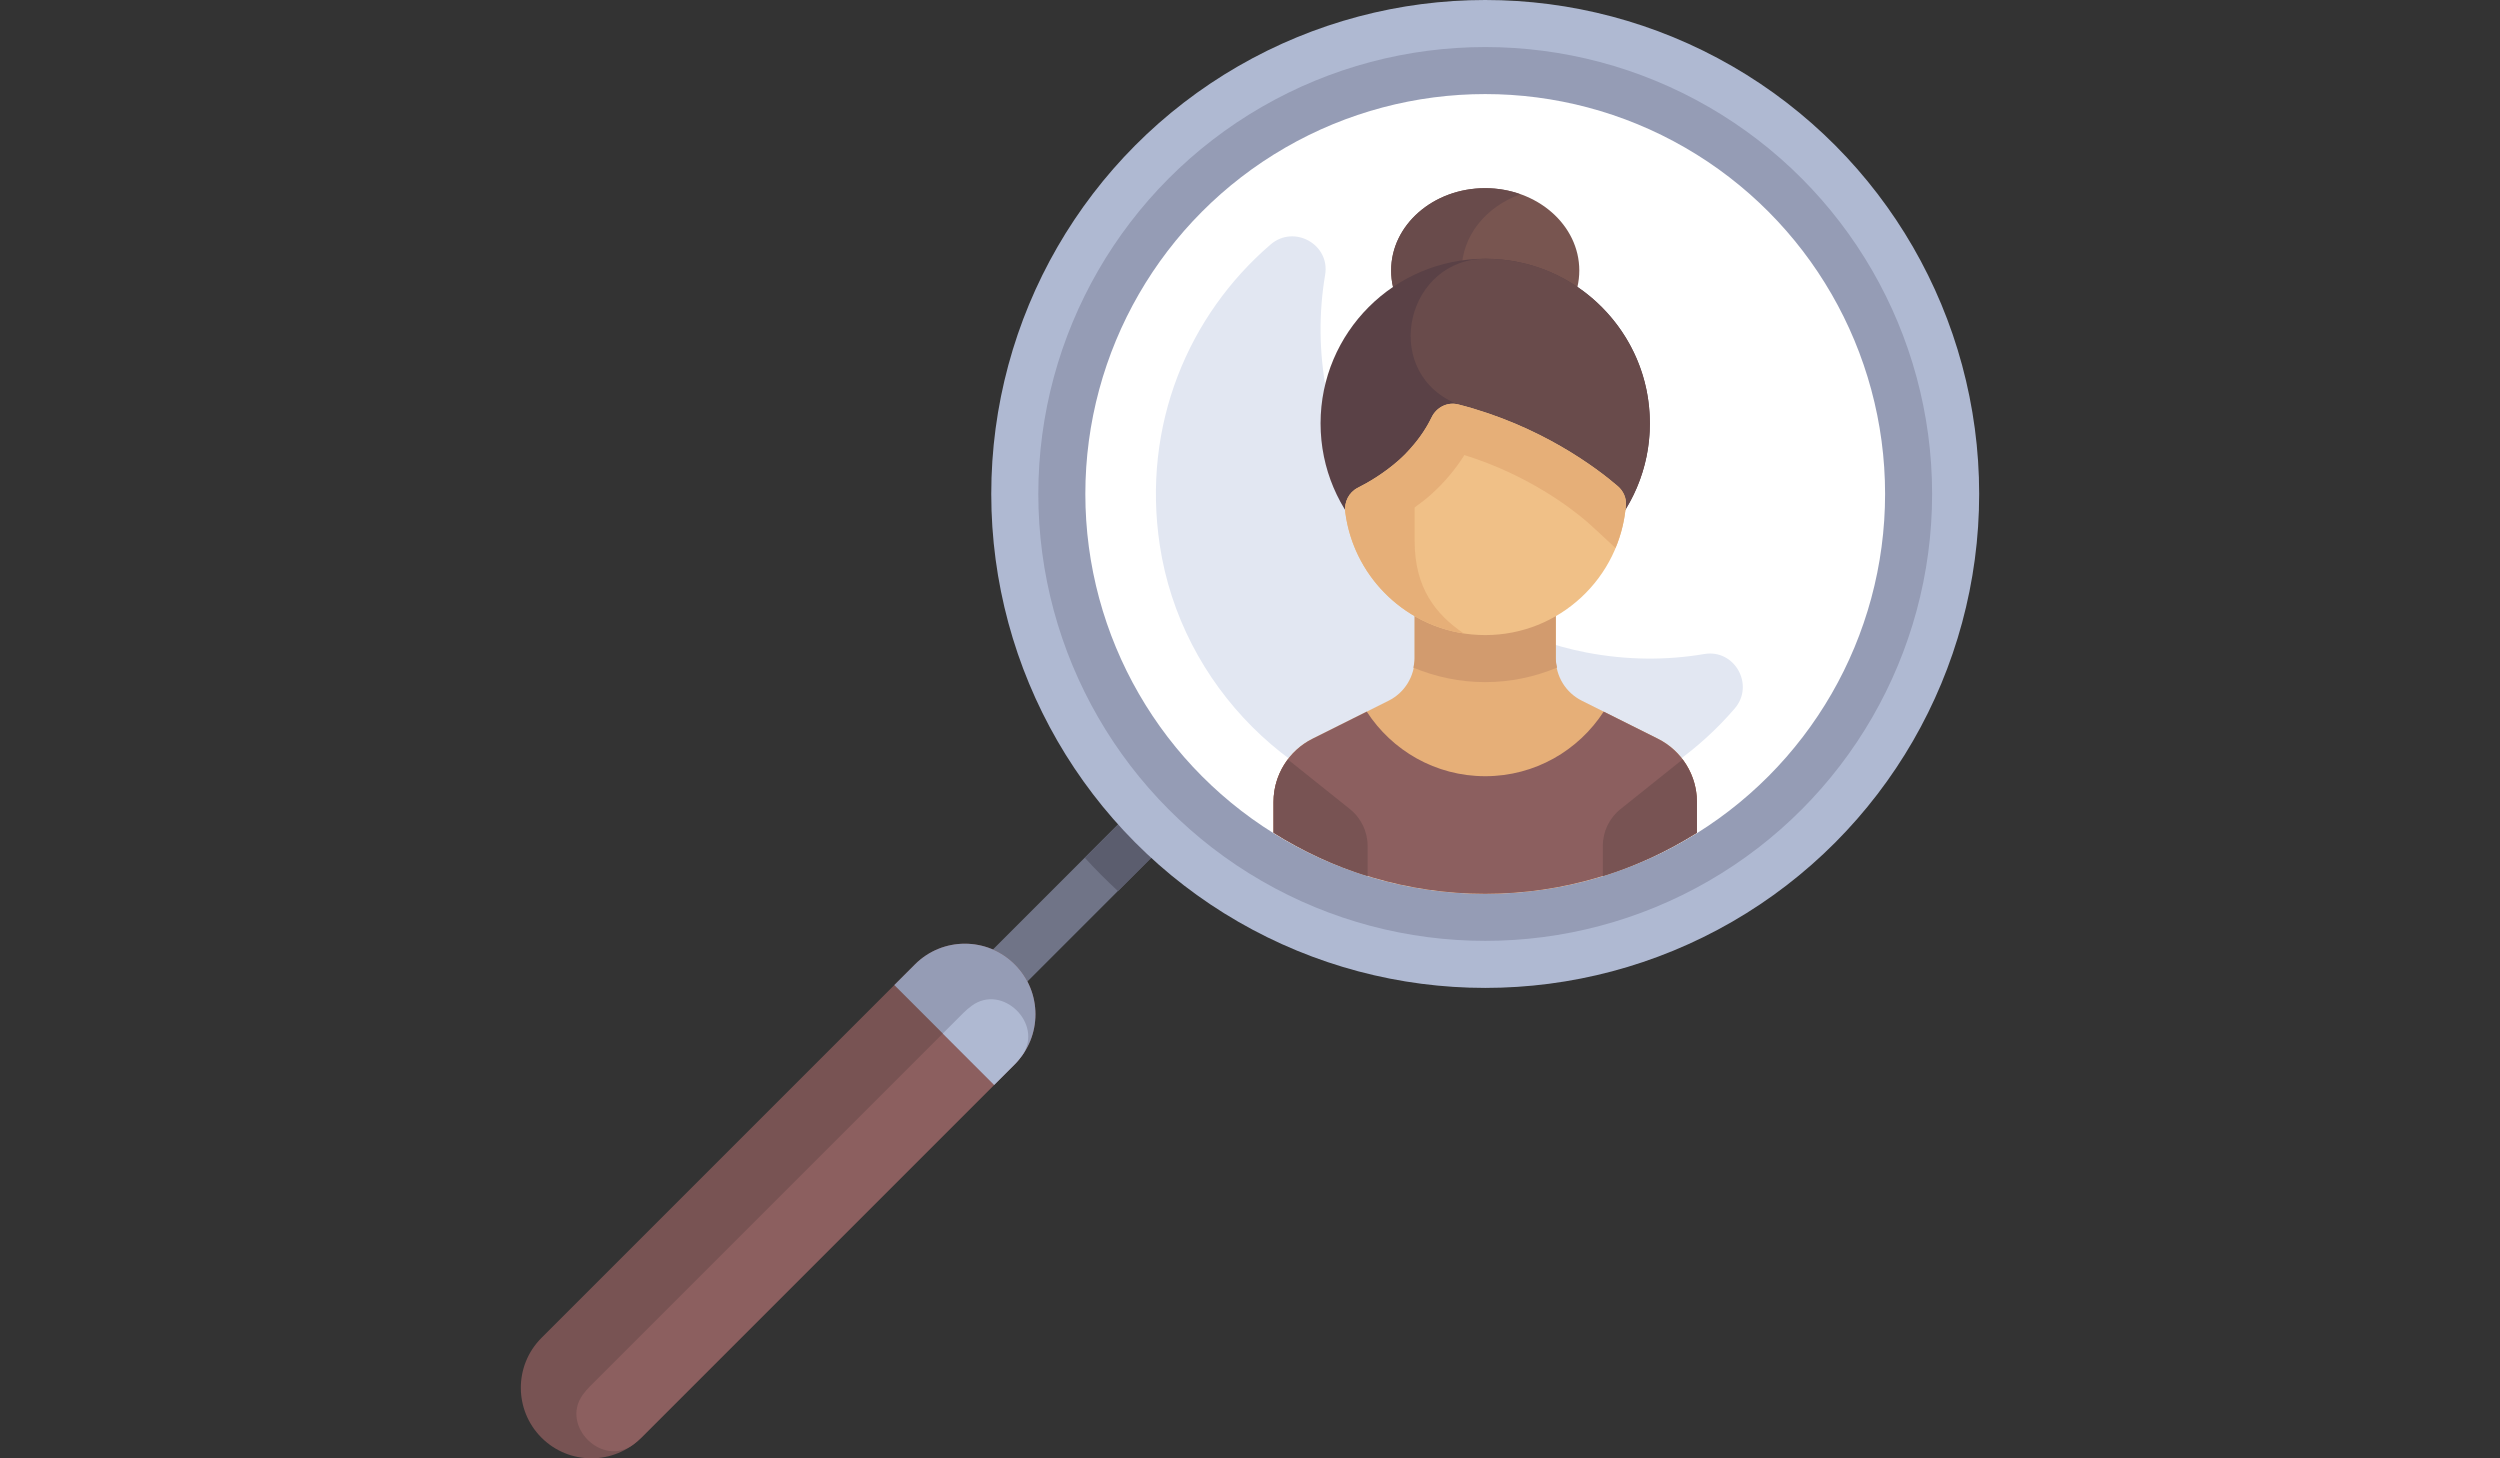
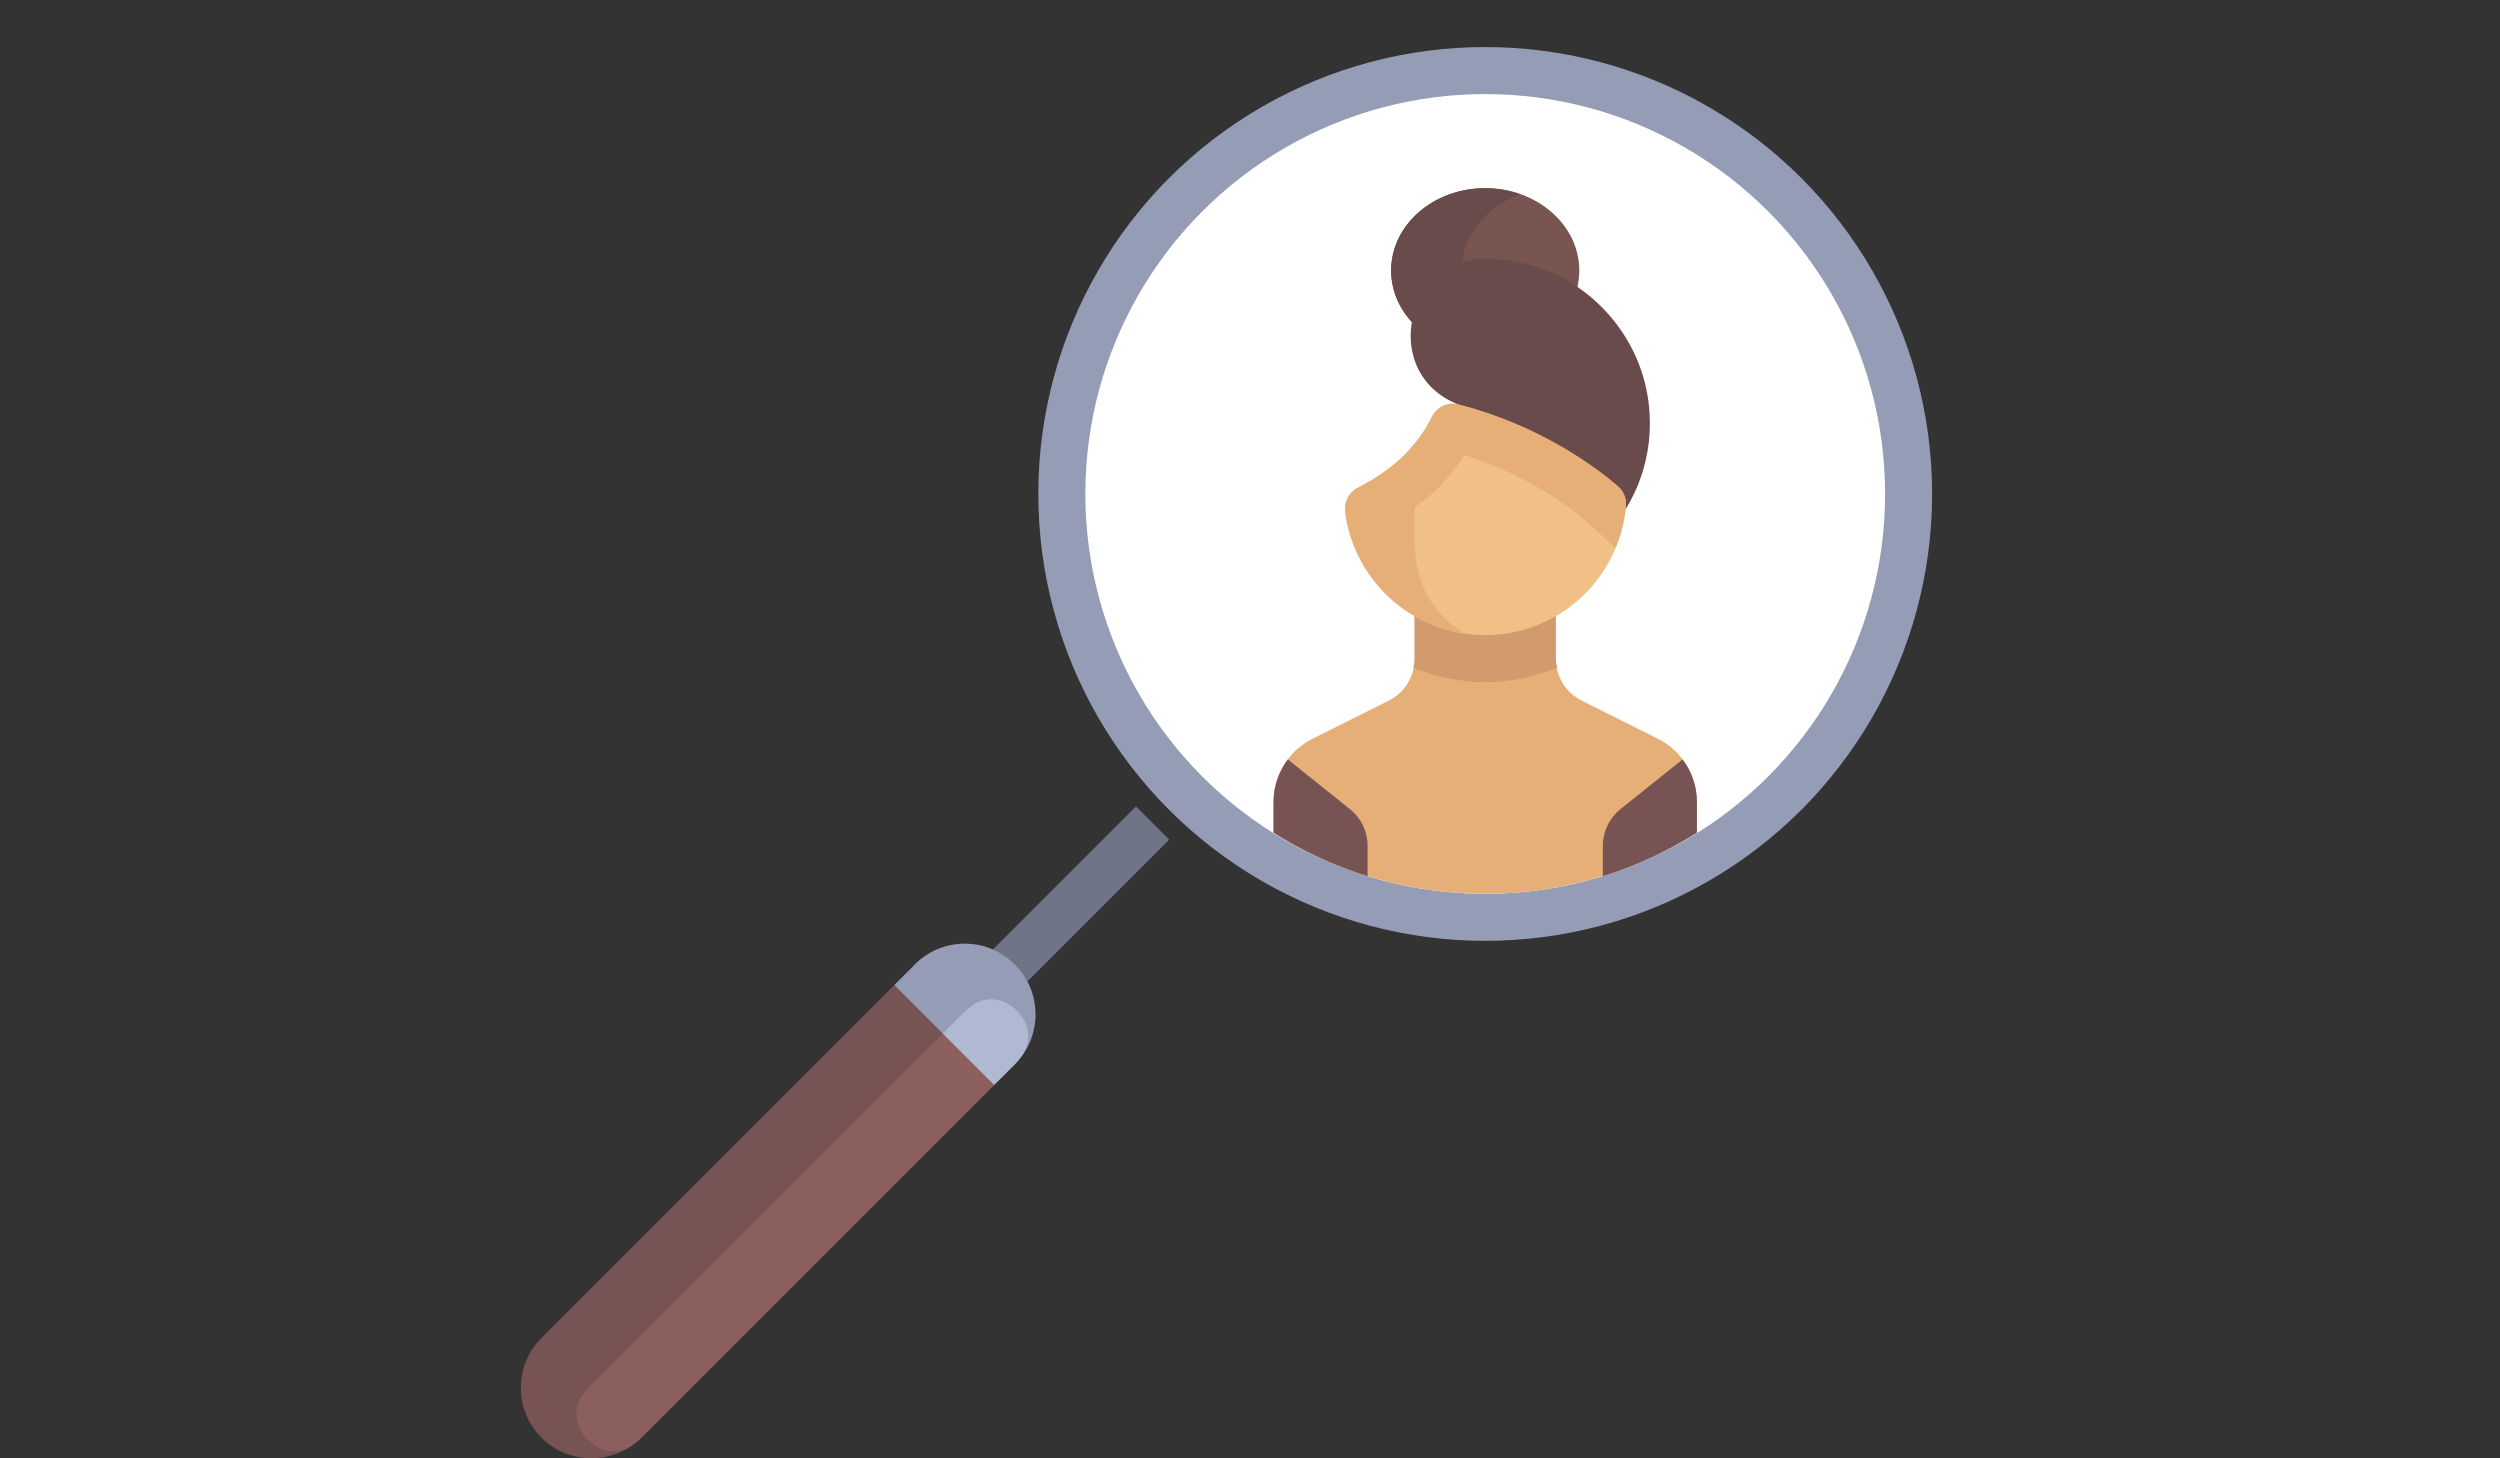
<svg xmlns="http://www.w3.org/2000/svg" version="1.1" id="Layer_1" x="0px" y="0px" width="960px" height="560px" viewBox="0 0 960 560" enable-background="new 0 0 960 560" xml:space="preserve">
  <rect x="0" y="0" width="960" height="560" fill="#333333" stroke="none" />
  <rect x="402.602" y="303.301" transform="matrix(0.707 0.707 -0.707 0.707 366.006 -189.398)" fill="#707487" width="18.062" height="87.641" />
-   <path fill="#5B5D6E" d="M416.582,329.394c4.054,4.457,8.32,8.712,12.742,12.802l19.68-19.68l-12.771-12.771L416.582,329.394z" />
-   <circle fill="#AFB9D2" cx="570.322" cy="189.678" r="189.678" />
  <circle fill="#959CB5" cx="570.322" cy="189.678" r="171.609" />
  <circle fill="#FFFFFF" cx="570.322" cy="189.678" r="153.552" />
-   <path fill="#E2E7F2" d="M609.103,250.548c-50.022-9.63-90.063-49.693-99.665-99.721c-3.007-15.668-3.022-30.884-0.589-45.267  c1.982-11.708-11.917-19.423-20.926-11.685c-31.504,27.067-49.534,69.341-42.561,115.497  c8.126,53.794,51.469,97.136,105.264,105.264c46.156,6.973,88.43-11.057,115.496-42.562c7.738-9.006,0.026-22.907-11.681-20.927  C640.035,253.588,624.796,253.57,609.103,250.548z" />
  <path fill="#785353" d="M389.677,408.644l-143.42,143.42c-10.582,10.582-27.739,10.582-38.321,0l0,0  c-10.582-10.582-10.582-27.739,0-38.321l143.42-143.42c10.582-10.582,27.738-10.582,38.32,0l0,0  C400.259,380.905,400.259,398.062,389.677,408.644z" />
  <path fill="#8C5F5F" d="M373.221,386.16c-1.138,0.823-2.226,1.748-3.252,2.774l-143.42,143.421  c-1.027,1.026-1.952,2.113-2.774,3.251c-8.607,11.892,7.339,27.837,19.231,19.23c1.137-0.823,2.225-1.748,3.251-2.773l143.42-143.42  c1.027-1.027,1.951-2.114,2.773-3.252C401.059,393.499,385.112,377.555,373.221,386.16z" />
  <path fill="#959CB5" d="M381.741,416.578l7.936-7.937c10.583-10.582,10.583-27.738,0-38.32c-10.582-10.582-27.738-10.582-38.32,0  l-7.938,7.937L381.741,416.578z" />
  <path fill="#AFB9D2" d="M373.221,386.16c-1.138,0.823-2.226,1.748-3.252,2.774l-7.936,7.937l19.708,19.708l7.936-7.936  c1.173-1.173,2.165-2.451,3.077-3.769C400.557,393.044,384.943,377.676,373.221,386.16z" />
  <ellipse fill="#785550" cx="570.322" cy="103.873" rx="36.126" ry="31.612" />
  <path fill="#694B4B" d="M561.291,103.871c0-13.26,9.351-24.574,22.58-29.269c-4.19-1.486-8.75-2.344-13.548-2.344  c-19.954,0-36.129,14.153-36.129,31.612c0,17.458,16.175,31.612,36.129,31.612c4.799,0,9.357-0.857,13.548-2.344  C570.642,128.446,561.291,117.131,561.291,103.871z" />
  <path fill="#E6AF78" d="M636.634,283.677l-29.229-14.613c-6.12-3.061-9.987-9.316-9.987-16.159l0.003-27.098h-54.193v27.098  c0,6.843-3.866,13.098-9.986,16.158l-29.229,14.614c-9.18,4.591-14.978,13.973-14.978,24.235v11.859  c23.595,14.775,51.398,23.453,81.291,23.453c29.892,0,57.695-8.678,81.291-23.453v-11.858  C651.612,297.65,645.813,288.267,636.634,283.677z" />
  <path fill="#D29B6E" d="M570.323,261.936c9.726,0,19.041-2.005,27.581-5.574c-0.225-1.139-0.486-2.271-0.486-3.457l0.002-27.098  h-54.193v27.099c0,1.193-0.262,2.331-0.488,3.474C551.283,259.93,560.594,261.936,570.323,261.936z" />
-   <circle fill="#5A4146" cx="570.322" cy="162.586" r="63.225" />
  <path fill="#694B4B" d="M632.955,153.817c-3.475-25.766-23.215-47.307-48.602-52.912c-4.631-1.022-9.189-1.52-13.637-1.547  c-30.291-0.189-40.406,41.636-13.176,54.903c1.465,0.714,2.393,1.034,2.393,1.034l31.464,56.965c0,0,8.384,0.573,16.839,0.833  C625.718,199.948,636.221,178.027,632.955,153.817z" />
  <path fill="#F0C087" d="M570.323,243.871L570.323,243.871c-27.554,0-50.304-20.563-53.744-47.179  c-0.498-3.855,1.355-7.638,4.827-9.389c4.158-2.099,10.201-5.636,15.987-10.798c6.443-5.749,10.224-11.812,12.358-16.262  c1.838-3.833,6.064-6.001,10.184-4.949c31.802,8.111,53.453,24.656,61.309,31.411c2.108,1.813,3.323,4.487,3.106,7.262  C622.162,221.892,598.81,243.871,570.323,243.871z" />
  <path fill="#E6AF78" d="M621.242,186.705c-7.854-6.755-29.506-23.3-61.308-31.411c-4.119-1.052-8.346,1.116-10.184,4.949  c-1.617,3.371-4.289,7.665-8.254,12.049c-0.001,0.011-0.004,0.02-0.005,0.03c-1.23,1.395-2.541,2.792-4.099,4.184  c-5.786,5.163-11.829,8.699-15.987,10.798c-3.472,1.751-5.324,5.533-4.827,9.39c3.09,23.903,21.796,42.934,45.527,46.562  c-10.813-7.356-18.88-17.476-18.88-35.512v-12.881c2.052-1.515,4.118-3.025,6.193-4.878c5.021-4.48,9.403-9.661,12.918-15.239  c24.328,7.592,40.821,20.236,47.074,25.613c1.712,1.501,5.96,5.416,10.931,10.079c2.138-5.146,3.552-10.668,4.006-16.47  C624.566,191.193,623.352,188.519,621.242,186.705z" />
-   <path fill="#8C5F5F" d="M636.634,283.677l-20.823-10.411c-9.655,14.91-26.401,24.798-45.487,24.798s-35.834-9.888-45.489-24.799  l-20.823,10.412c-9.18,4.591-14.979,13.973-14.979,24.236v11.859c23.595,14.775,51.398,23.453,81.291,23.453  c29.892,0,57.695-8.678,81.29-23.453v-11.858C651.612,297.65,645.813,288.267,636.634,283.677z" />
  <g>
    <path fill="#785353" d="M494.538,291.631c-3.479,4.616-5.506,10.282-5.506,16.282v11.859c11.186,7.006,23.255,12.723,36.129,16.679   v-11.641c0-5.487-2.495-10.679-6.78-14.106L494.538,291.631z" />
    <path fill="#785353" d="M622.264,310.704c-4.285,3.429-6.779,8.619-6.779,14.106v11.64c12.873-3.956,24.942-9.673,36.128-16.679   v-11.859c0-5.999-2.026-11.666-5.506-16.282L622.264,310.704z" />
  </g>
</svg>